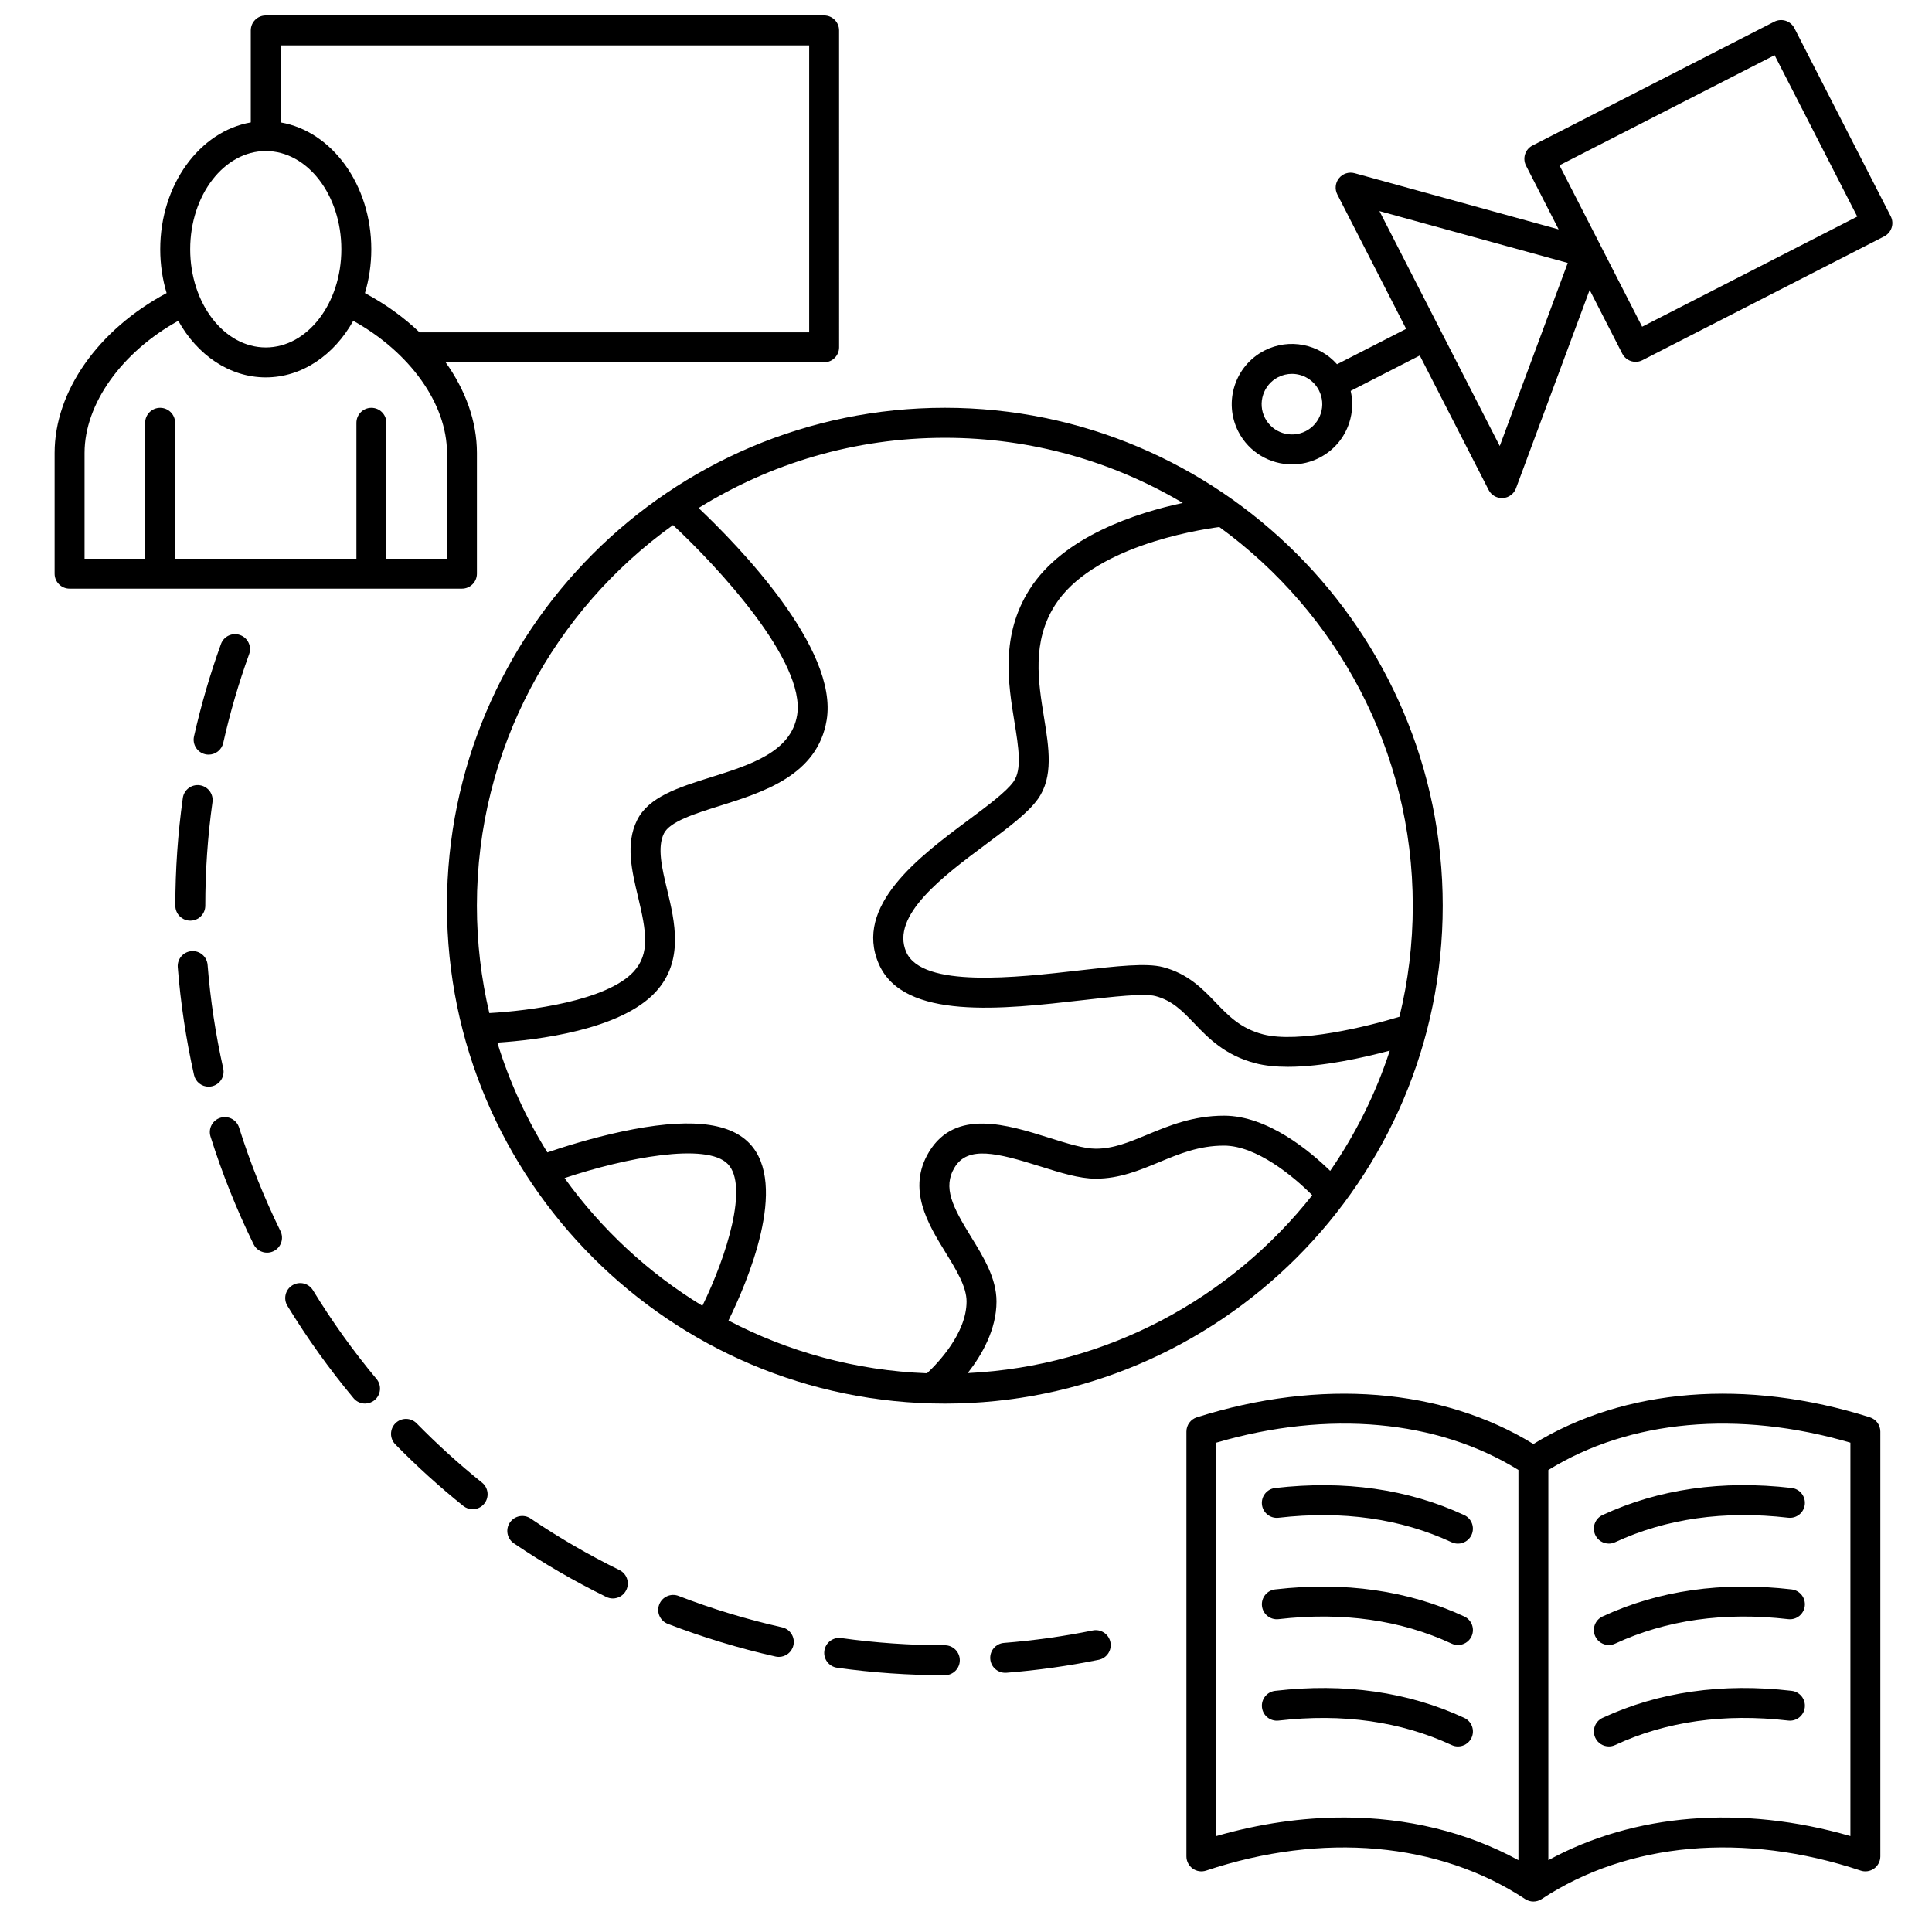
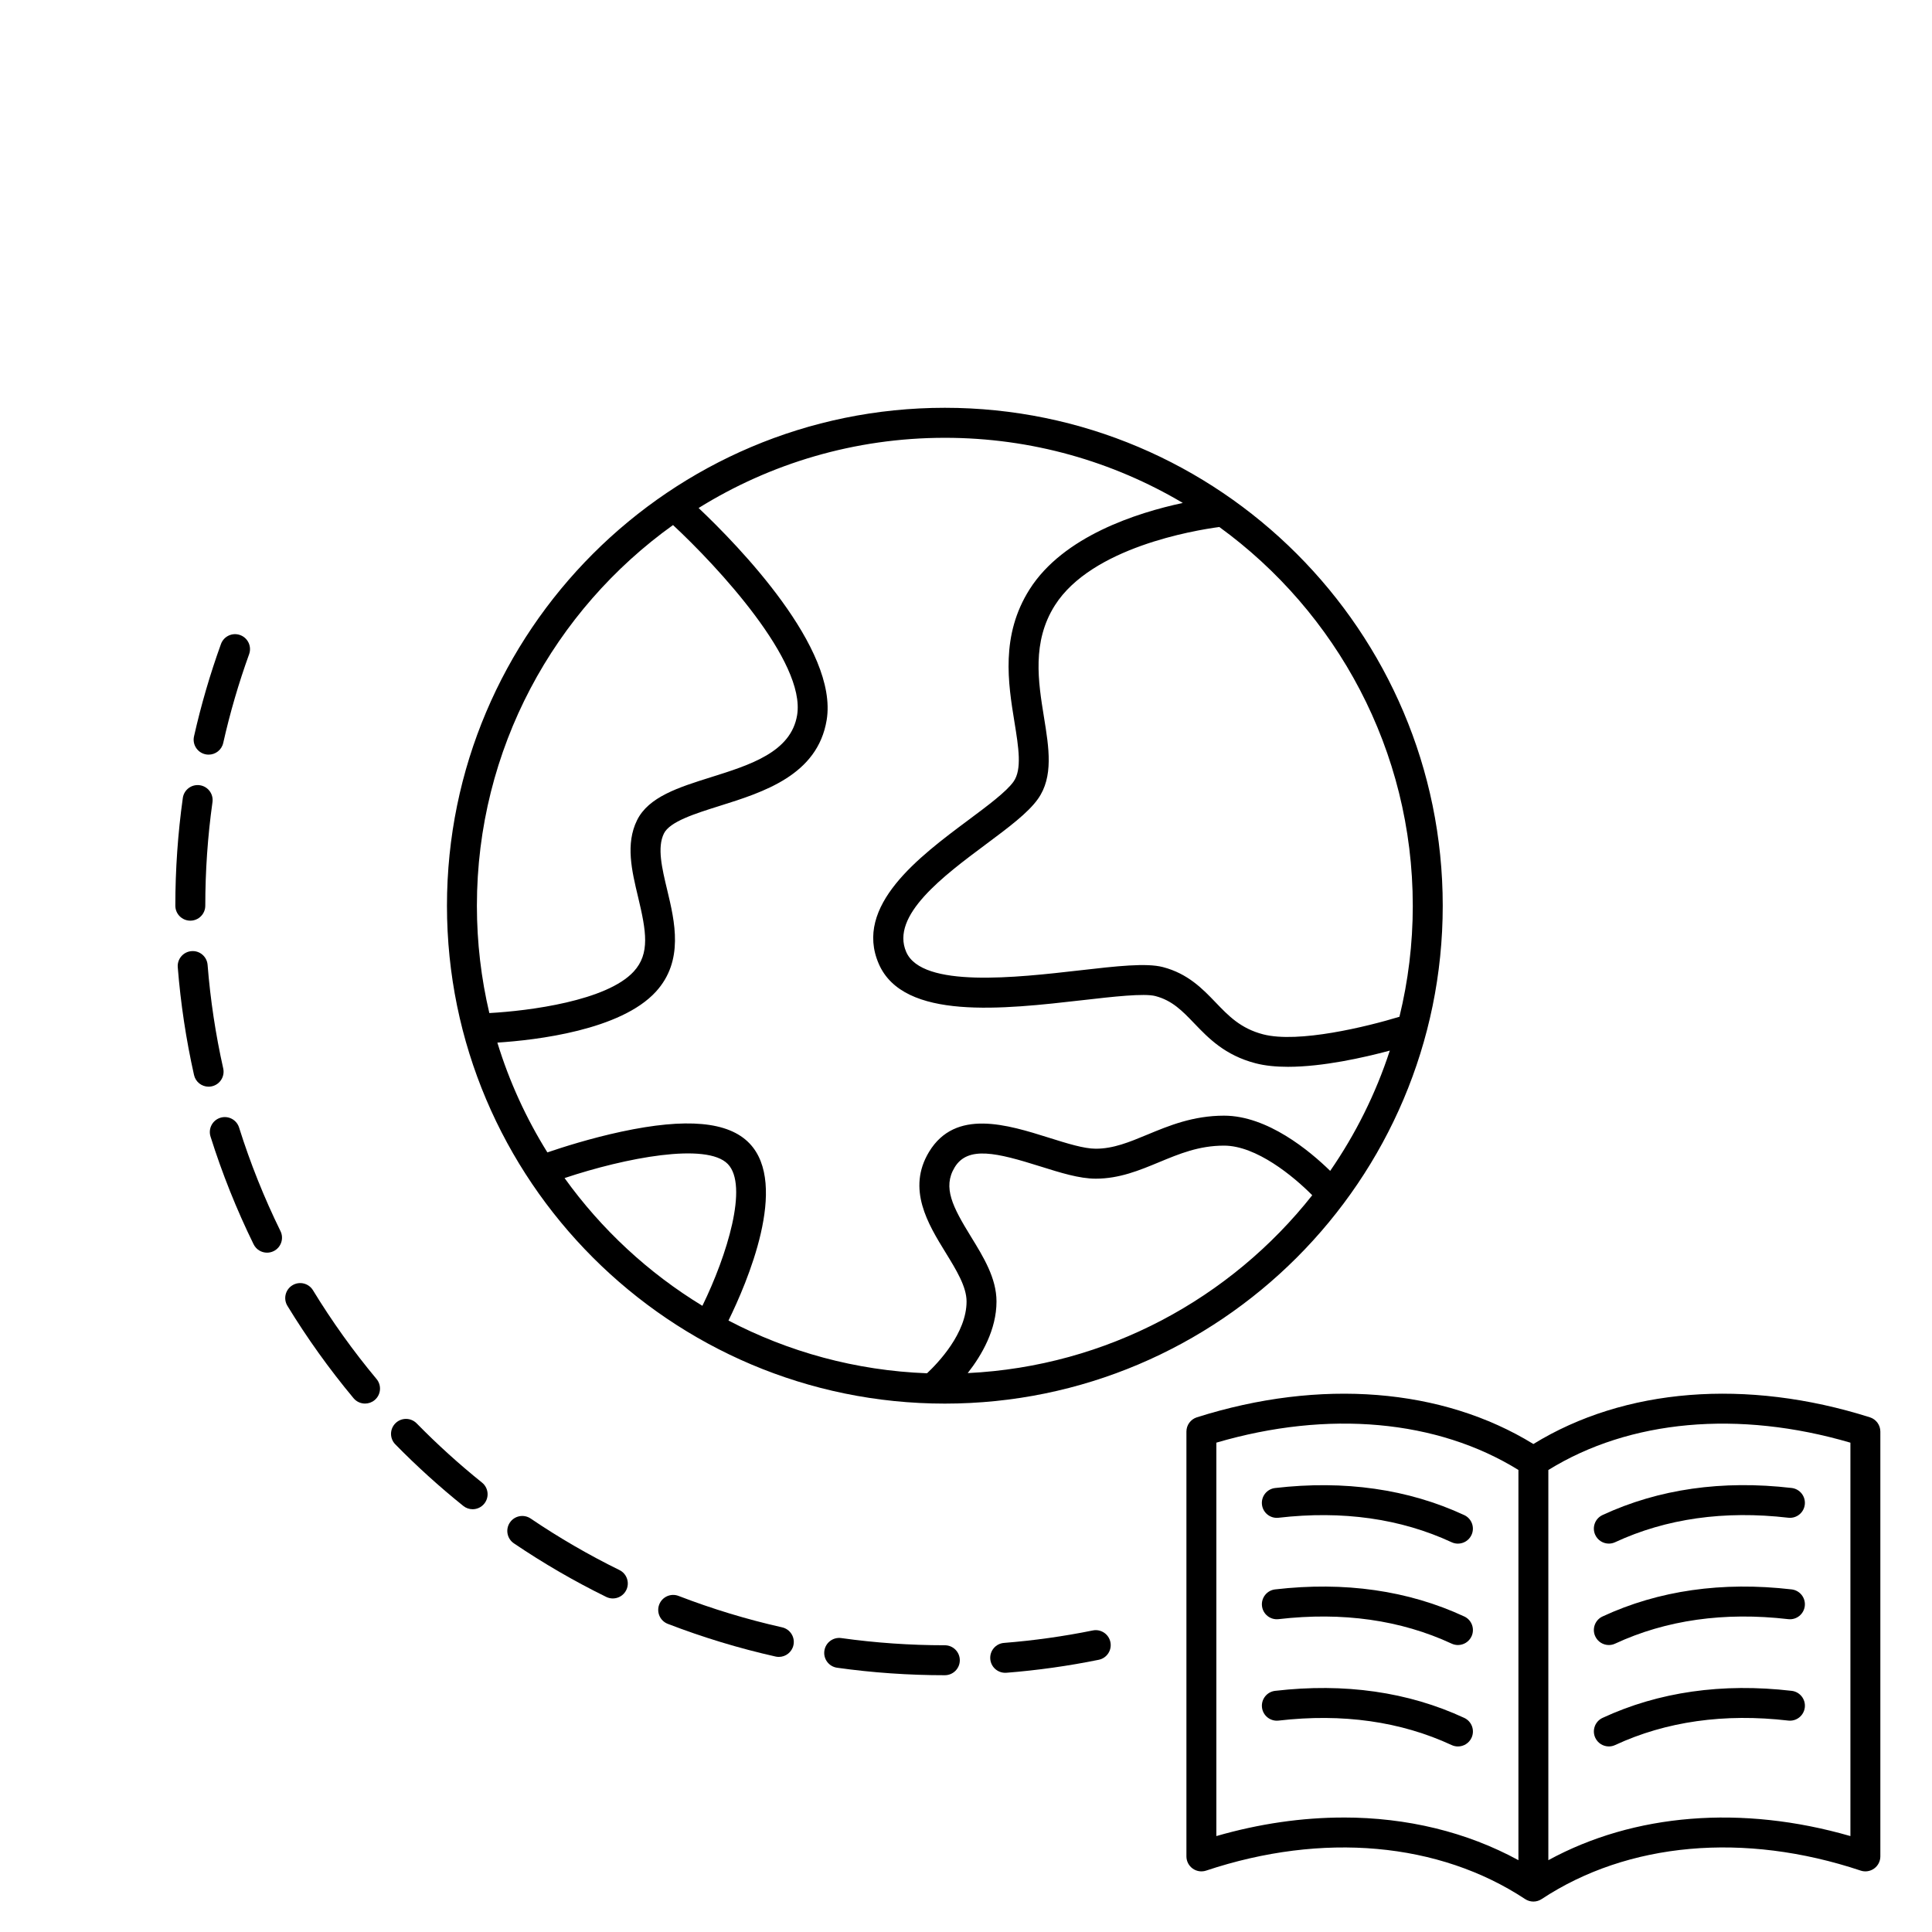
<svg xmlns="http://www.w3.org/2000/svg" width="800px" height="800px" version="1.1" viewBox="144 144 512 512">
  <defs>
    <clipPath id="a">
      <path d="m158 148.09h209v151.91h-209z" />
    </clipPath>
  </defs>
  <path d="m262.45 384.02c0 72.754 59.191 131.95 131.94 131.95 72.754 0 131.95-59.191 131.95-131.95s-59.191-131.95-131.95-131.95c-72.75 0.004-131.94 59.191-131.94 131.95zm31.164 72.18c16.102-5.379 37.672-9.527 43.27-3.715 5.504 5.715-0.215 24.219-6.742 37.57-14.336-8.723-26.766-20.266-36.527-33.855zm106.84 51.684c3.742-4.769 7.629-11.512 7.629-18.977 0-6.172-3.438-11.762-6.762-17.168-4.848-7.879-7.555-13.047-4.328-18.375 3.5-5.777 11.246-3.856 22.664-0.266 5.336 1.676 10.375 3.262 14.73 3.262 6.262 0 11.586-2.211 16.738-4.348 5.465-2.269 10.625-4.41 17.262-4.41 8.535 0 18.332 8.062 23.371 13.145-21.562 27.297-54.332 45.348-91.305 47.137zm117.95-123.86c0 10.137-1.23 19.992-3.539 29.43-8.52 2.598-26.809 7.09-36.137 4.652-5.957-1.555-9.164-4.898-12.559-8.438-3.434-3.578-7.328-7.637-13.965-9.375-4.418-1.156-12.254-0.262-22.168 0.875-16.59 1.898-41.656 4.766-45.871-4.871-4.231-9.664 9.844-20.152 21.148-28.574 5.957-4.441 11.105-8.273 13.738-11.973 4.18-5.871 2.934-13.555 1.613-21.691-1.516-9.363-3.238-19.977 2.898-29.645 9.73-15.34 36.859-19.855 43.574-20.754 31.043 22.559 51.266 59.141 51.266 100.36zm-60.949-106.74c-12.168 2.602-31.676 8.824-40.59 22.875-7.75 12.215-5.688 24.941-4.027 35.164 1.098 6.766 2.043 12.605-0.246 15.824-1.91 2.684-6.816 6.34-12.012 10.211-12.844 9.57-30.434 22.676-23.676 38.117 6.566 15.004 32.887 11.992 54.039 9.574 8-0.918 16.277-1.863 19.254-1.082 4.473 1.172 7.152 3.961 10.254 7.191 3.82 3.984 8.156 8.496 16.277 10.617 2.547 0.664 5.477 0.941 8.59 0.941 9.238 0 20.047-2.43 26.996-4.297-3.734 11.445-9.094 22.16-15.801 31.875-5.481-5.352-16.641-14.633-28.125-14.633-8.219 0-14.641 2.664-20.305 5.016-4.836 2.008-9.016 3.742-13.695 3.742-3.137 0-7.613-1.406-12.352-2.894-11.07-3.481-24.844-7.809-31.828 3.727-5.969 9.852-0.242 19.16 4.356 26.641 2.875 4.672 5.586 9.086 5.586 13.012 0 8.426-7.617 16.348-10.48 19.027-18.922-0.711-36.77-5.684-52.617-13.98 4.871-9.91 16.113-36.004 5.543-46.973-5.562-5.773-16.656-6.781-33.914-3.082-8.164 1.75-15.605 4.125-19.621 5.5-5.606-9-10.094-18.762-13.258-29.098 10.363-0.672 32.668-3.289 42-13.48 7.508-8.199 5.012-18.613 3.008-26.98-1.387-5.785-2.695-11.246-0.867-14.957 1.559-3.168 8.285-5.277 14.789-7.32 11.562-3.629 25.949-8.145 28.344-22.766 3.106-18.945-23.355-46.152-33.941-56.172 18.969-11.785 41.328-18.605 65.258-18.605 23.012-0.004 44.574 6.305 63.062 17.266zm-135.1 5.859c11.793 10.973 35.219 36.152 32.891 50.367-1.605 9.797-12.426 13.191-22.895 16.477-8.469 2.66-16.473 5.172-19.531 11.387-3.094 6.281-1.383 13.414 0.27 20.312 2.188 9.137 3.203 15.023-1.141 19.773-7.125 7.781-27.742 10.438-38.27 11.012-2.152-9.137-3.297-18.66-3.297-28.445 0-41.539 20.531-78.367 51.973-100.88z" />
  <path d="m198.42 343.89c0.293 0.066 0.586 0.098 0.871 0.098 1.816 0 3.453-1.254 3.867-3.098 1.785-7.949 4.094-15.859 6.859-23.516 0.746-2.062-0.32-4.336-2.383-5.078-2.059-0.746-4.332 0.32-5.078 2.383-2.879 7.969-5.281 16.203-7.141 24.473-0.48 2.137 0.863 4.262 3.004 4.738z" />
  <path d="m192.45 355.47c-1.316 9.395-1.984 19-1.984 28.547 0 2.191 1.777 3.969 3.969 3.969 2.191 0 3.969-1.777 3.969-3.969 0-9.18 0.641-18.414 1.906-27.445 0.305-2.172-1.207-4.176-3.379-4.481-2.176-0.305-4.176 1.211-4.481 3.379z" />
  <path d="m199.28 431.98c0.289 0 0.582-0.031 0.871-0.098 2.137-0.48 3.481-2.602 3.004-4.738-2.016-8.984-3.41-18.219-4.141-27.441-0.172-2.184-2.074-3.824-4.266-3.641-2.184 0.172-3.816 2.082-3.641 4.266 0.762 9.594 2.211 19.203 4.309 28.551 0.41 1.848 2.047 3.102 3.863 3.102z" />
  <path d="m211.21 473.75c0.688 1.406 2.098 2.219 3.562 2.219 0.586 0 1.184-0.133 1.746-0.406 1.965-0.965 2.777-3.344 1.812-5.309-4.332-8.828-8.023-18.059-10.969-27.438-0.656-2.09-2.879-3.254-4.977-2.594-2.09 0.656-3.25 2.883-2.594 4.973 3.07 9.762 6.91 19.367 11.418 28.555z" />
  <path d="m240.74 515.96c0.895 0 1.797-0.301 2.539-0.922 1.684-1.402 1.91-3.906 0.508-5.586-6.168-7.394-11.836-15.309-16.844-23.52-1.141-1.871-3.582-2.465-5.453-1.32-1.871 1.141-2.461 3.582-1.32 5.453 5.211 8.543 11.109 16.777 17.523 24.469 0.785 0.941 1.91 1.426 3.047 1.426z" />
  <path d="m269.25 543.96c1.16 0 2.312-0.508 3.094-1.484 1.371-1.707 1.102-4.203-0.609-5.578-6.051-4.863-11.875-10.137-17.309-15.684-1.535-1.566-4.047-1.59-5.609-0.055-1.566 1.535-1.59 4.047-0.055 5.609 5.652 5.766 11.711 11.254 18.008 16.312 0.73 0.594 1.609 0.879 2.481 0.879z" />
  <path d="m304.66 567.2c0.562 0.277 1.156 0.406 1.746 0.406 1.465 0 2.875-0.816 3.562-2.219 0.965-1.965 0.152-4.344-1.812-5.309-8.109-3.981-16.02-8.57-23.52-13.648-1.816-1.23-4.281-0.754-5.512 1.059-1.227 1.812-0.754 4.281 1.059 5.508 7.805 5.285 16.039 10.062 24.477 14.203z" />
  <path d="m349.53 583c0.293 0.066 0.586 0.098 0.871 0.098 1.816 0 3.453-1.254 3.867-3.098 0.48-2.137-0.863-4.258-3.004-4.738-9.309-2.09-18.539-4.891-27.434-8.324-2.047-0.789-4.34 0.227-5.129 2.273-0.789 2.043 0.227 4.34 2.273 5.129 9.262 3.57 18.867 6.484 28.555 8.66z" />
  <path d="m394.39 587.95c2.191 0 3.969-1.777 3.969-3.969 0-2.191-1.777-3.969-3.969-3.969-9.188 0-18.418-0.641-27.445-1.906-2.168-0.305-4.176 1.207-4.481 3.379s1.207 4.176 3.379 4.481c9.387 1.32 18.992 1.984 28.547 1.984z" />
  <path d="m410.7 587.3c8.207-0.648 16.441-1.805 24.473-3.438 2.148-0.434 3.535-2.531 3.098-4.676-0.434-2.148-2.535-3.535-4.676-3.098-7.719 1.566-15.633 2.676-23.52 3.301-2.184 0.172-3.816 2.082-3.641 4.266 0.164 2.078 1.902 3.652 3.949 3.652 0.105 0.004 0.211 0 0.316-0.008z" />
  <g clip-path="url(#a)">
-     <path d="m162.44 300h103.98c2.191 0 3.969-1.777 3.969-3.969v-31.992c0-8.301-2.984-16.598-8.297-24.027h100.31c2.191 0 3.969-1.777 3.969-3.969l-0.004-83.98c0-2.191-1.777-3.969-3.969-3.969h-147.97c-2.191 0-3.969 1.777-3.969 3.969v24.375c-13.547 2.348-23.996 16.523-23.996 33.613 0 4.078 0.598 7.992 1.688 11.617-18.141 9.711-29.68 26.035-29.68 42.375v31.992c0 2.191 1.777 3.965 3.969 3.965zm196-143.97v76.051h-103.25c-4.133-3.953-9.008-7.481-14.48-10.41 1.09-3.625 1.688-7.539 1.688-11.617 0-17.09-10.449-31.266-23.996-33.613v-20.41zm-144.01 27.996c11.047 0 20.031 11.676 20.031 26.027 0 14.352-8.984 26.027-20.027 26.027-11.047 0-20.031-11.676-20.031-26.027 0-14.352 8.984-26.027 20.027-26.027zm-48.023 80.016c0-13.02 9.844-26.719 24.84-35.023 5.031 9.039 13.547 14.992 23.184 14.992 9.641 0 18.152-5.953 23.184-14.992 14.996 8.301 24.84 22 24.84 35.023v28.027h-16.062v-36.023c0-2.191-1.777-3.969-3.969-3.969-2.191 0-3.969 1.777-3.969 3.969v36.023h-48.051v-36.023c0-2.191-1.777-3.969-3.969-3.969-2.191 0-3.969 1.777-3.969 3.969v36.023h-16.059z" />
-   </g>
-   <path d="m486.41 267.07c2.445 0 4.926-0.562 7.25-1.754 3.797-1.941 6.606-5.25 7.918-9.309 0.891-2.766 0.996-5.652 0.367-8.414l18.312-9.379 18.242 35.625c0.684 1.328 2.047 2.16 3.531 2.16 0.078 0 0.156-0.004 0.234-0.008 1.57-0.094 2.938-1.105 3.484-2.578l19.527-52.574 8.648 16.891c0.703 1.371 2.094 2.16 3.535 2.16 0.609 0 1.227-0.141 1.805-0.438l64.074-32.809c1.949-1 2.723-3.391 1.723-5.34l-25.516-49.828c-0.48-0.938-1.312-1.645-2.312-1.969-1-0.324-2.09-0.234-3.027 0.242l-64.074 32.809c-0.938 0.48-1.645 1.312-1.965 2.312-0.324 1-0.234 2.09 0.242 3.027l8.648 16.891-54.07-14.891c-1.516-0.418-3.137 0.102-4.129 1.32-0.992 1.219-1.172 2.91-0.453 4.312l18.242 35.625-18.32 9.379c-4.715-5.324-12.602-7.023-19.215-3.641-7.836 4.012-10.945 13.652-6.934 21.488 2.816 5.516 8.422 8.688 14.23 8.688zm127.88-108.45 21.902 42.773-57.012 29.191-10.949-21.387-10.957-21.387zm-54.82 55.062-18.02 48.52-31.883-62.262zm-76.75 30.277c1.168-0.598 2.418-0.883 3.648-0.883 2.918 0 5.742 1.598 7.16 4.371 0.977 1.91 1.152 4.086 0.496 6.129-0.66 2.043-2.074 3.703-3.984 4.68-3.938 2.016-8.789 0.453-10.809-3.488-2.019-3.941-0.453-8.793 3.488-10.809z" />
+     </g>
  <path d="m637.09 639.73c1.207 0.402 2.539 0.199 3.574-0.547 1.035-0.746 1.648-1.941 1.648-3.219v-112.58c0-1.73-1.121-3.262-2.769-3.781-32.727-10.359-65.055-7.762-89.18 7.078-24.125-14.836-56.457-17.438-89.18-7.078-1.648 0.523-2.769 2.051-2.769 3.781v112.58c0 1.277 0.613 2.473 1.648 3.219s2.363 0.949 3.574 0.547c30.867-10.289 61.68-7.539 84.543 7.547 0.664 0.438 1.426 0.656 2.184 0.656 0.762 0 1.523-0.219 2.184-0.656 22.863-15.09 53.68-17.84 84.543-7.551zm-2.711-113.41v104.26c-28.781-8.312-57.32-6.012-80.051 6.387v-103.4c21.504-13.32 50.41-15.934 80.051-7.242zm-134.34 99.344c-10.961 0-22.309 1.629-33.691 4.914v-104.26c29.637-8.691 58.543-6.082 80.051 7.238v103.41c-13.742-7.492-29.598-11.309-46.359-11.309z" />
  <path d="m532.04 599.26c-14.852-6.894-31.715-9.305-50.117-7.168-2.176 0.25-3.734 2.223-3.484 4.398s2.219 3.738 4.398 3.484c16.93-1.961 32.359 0.219 45.863 6.484 0.539 0.25 1.109 0.371 1.668 0.371 1.496 0 2.93-0.852 3.602-2.297 0.922-1.992 0.059-4.348-1.93-5.273z" />
  <path d="m532.04 572.38c-14.852-6.891-31.711-9.305-50.117-7.172-2.176 0.25-3.734 2.223-3.484 4.398s2.219 3.742 4.398 3.484c16.93-1.961 32.359 0.219 45.863 6.488 0.539 0.25 1.109 0.371 1.668 0.371 1.496 0 2.93-0.852 3.602-2.297 0.922-1.992 0.059-4.352-1.93-5.273z" />
  <path d="m482.83 546.22c16.93-1.961 32.359 0.219 45.863 6.488 0.539 0.25 1.109 0.371 1.668 0.371 1.496 0 2.93-0.852 3.602-2.297 0.922-1.988 0.059-4.348-1.93-5.269-14.852-6.891-31.715-9.305-50.117-7.172-2.176 0.25-3.734 2.219-3.484 4.398 0.254 2.172 2.223 3.734 4.398 3.481z" />
  <path d="m618.81 592.09c-18.402-2.133-35.266 0.277-50.117 7.168-1.988 0.922-2.852 3.281-1.93 5.269 0.672 1.445 2.102 2.297 3.602 2.297 0.559 0 1.125-0.117 1.668-0.371 13.504-6.266 28.934-8.445 45.863-6.484 2.184 0.258 4.144-1.309 4.398-3.484 0.25-2.172-1.309-4.144-3.484-4.394z" />
  <path d="m570.36 579.95c0.559 0 1.125-0.117 1.668-0.371 13.504-6.269 28.934-8.449 45.863-6.488 2.184 0.258 4.144-1.309 4.398-3.484 0.25-2.176-1.309-4.144-3.484-4.398-18.406-2.137-35.27 0.277-50.117 7.172-1.988 0.922-2.852 3.281-1.93 5.269 0.672 1.449 2.102 2.301 3.602 2.301z" />
  <path d="m570.36 553.07c0.559 0 1.125-0.117 1.668-0.371 13.504-6.266 28.934-8.449 45.863-6.488 2.195 0.254 4.144-1.309 4.398-3.484 0.25-2.176-1.309-4.144-3.484-4.398-18.402-2.137-35.27 0.277-50.117 7.172-1.988 0.922-2.852 3.281-1.93 5.269 0.672 1.449 2.102 2.301 3.602 2.301z" />
</svg>